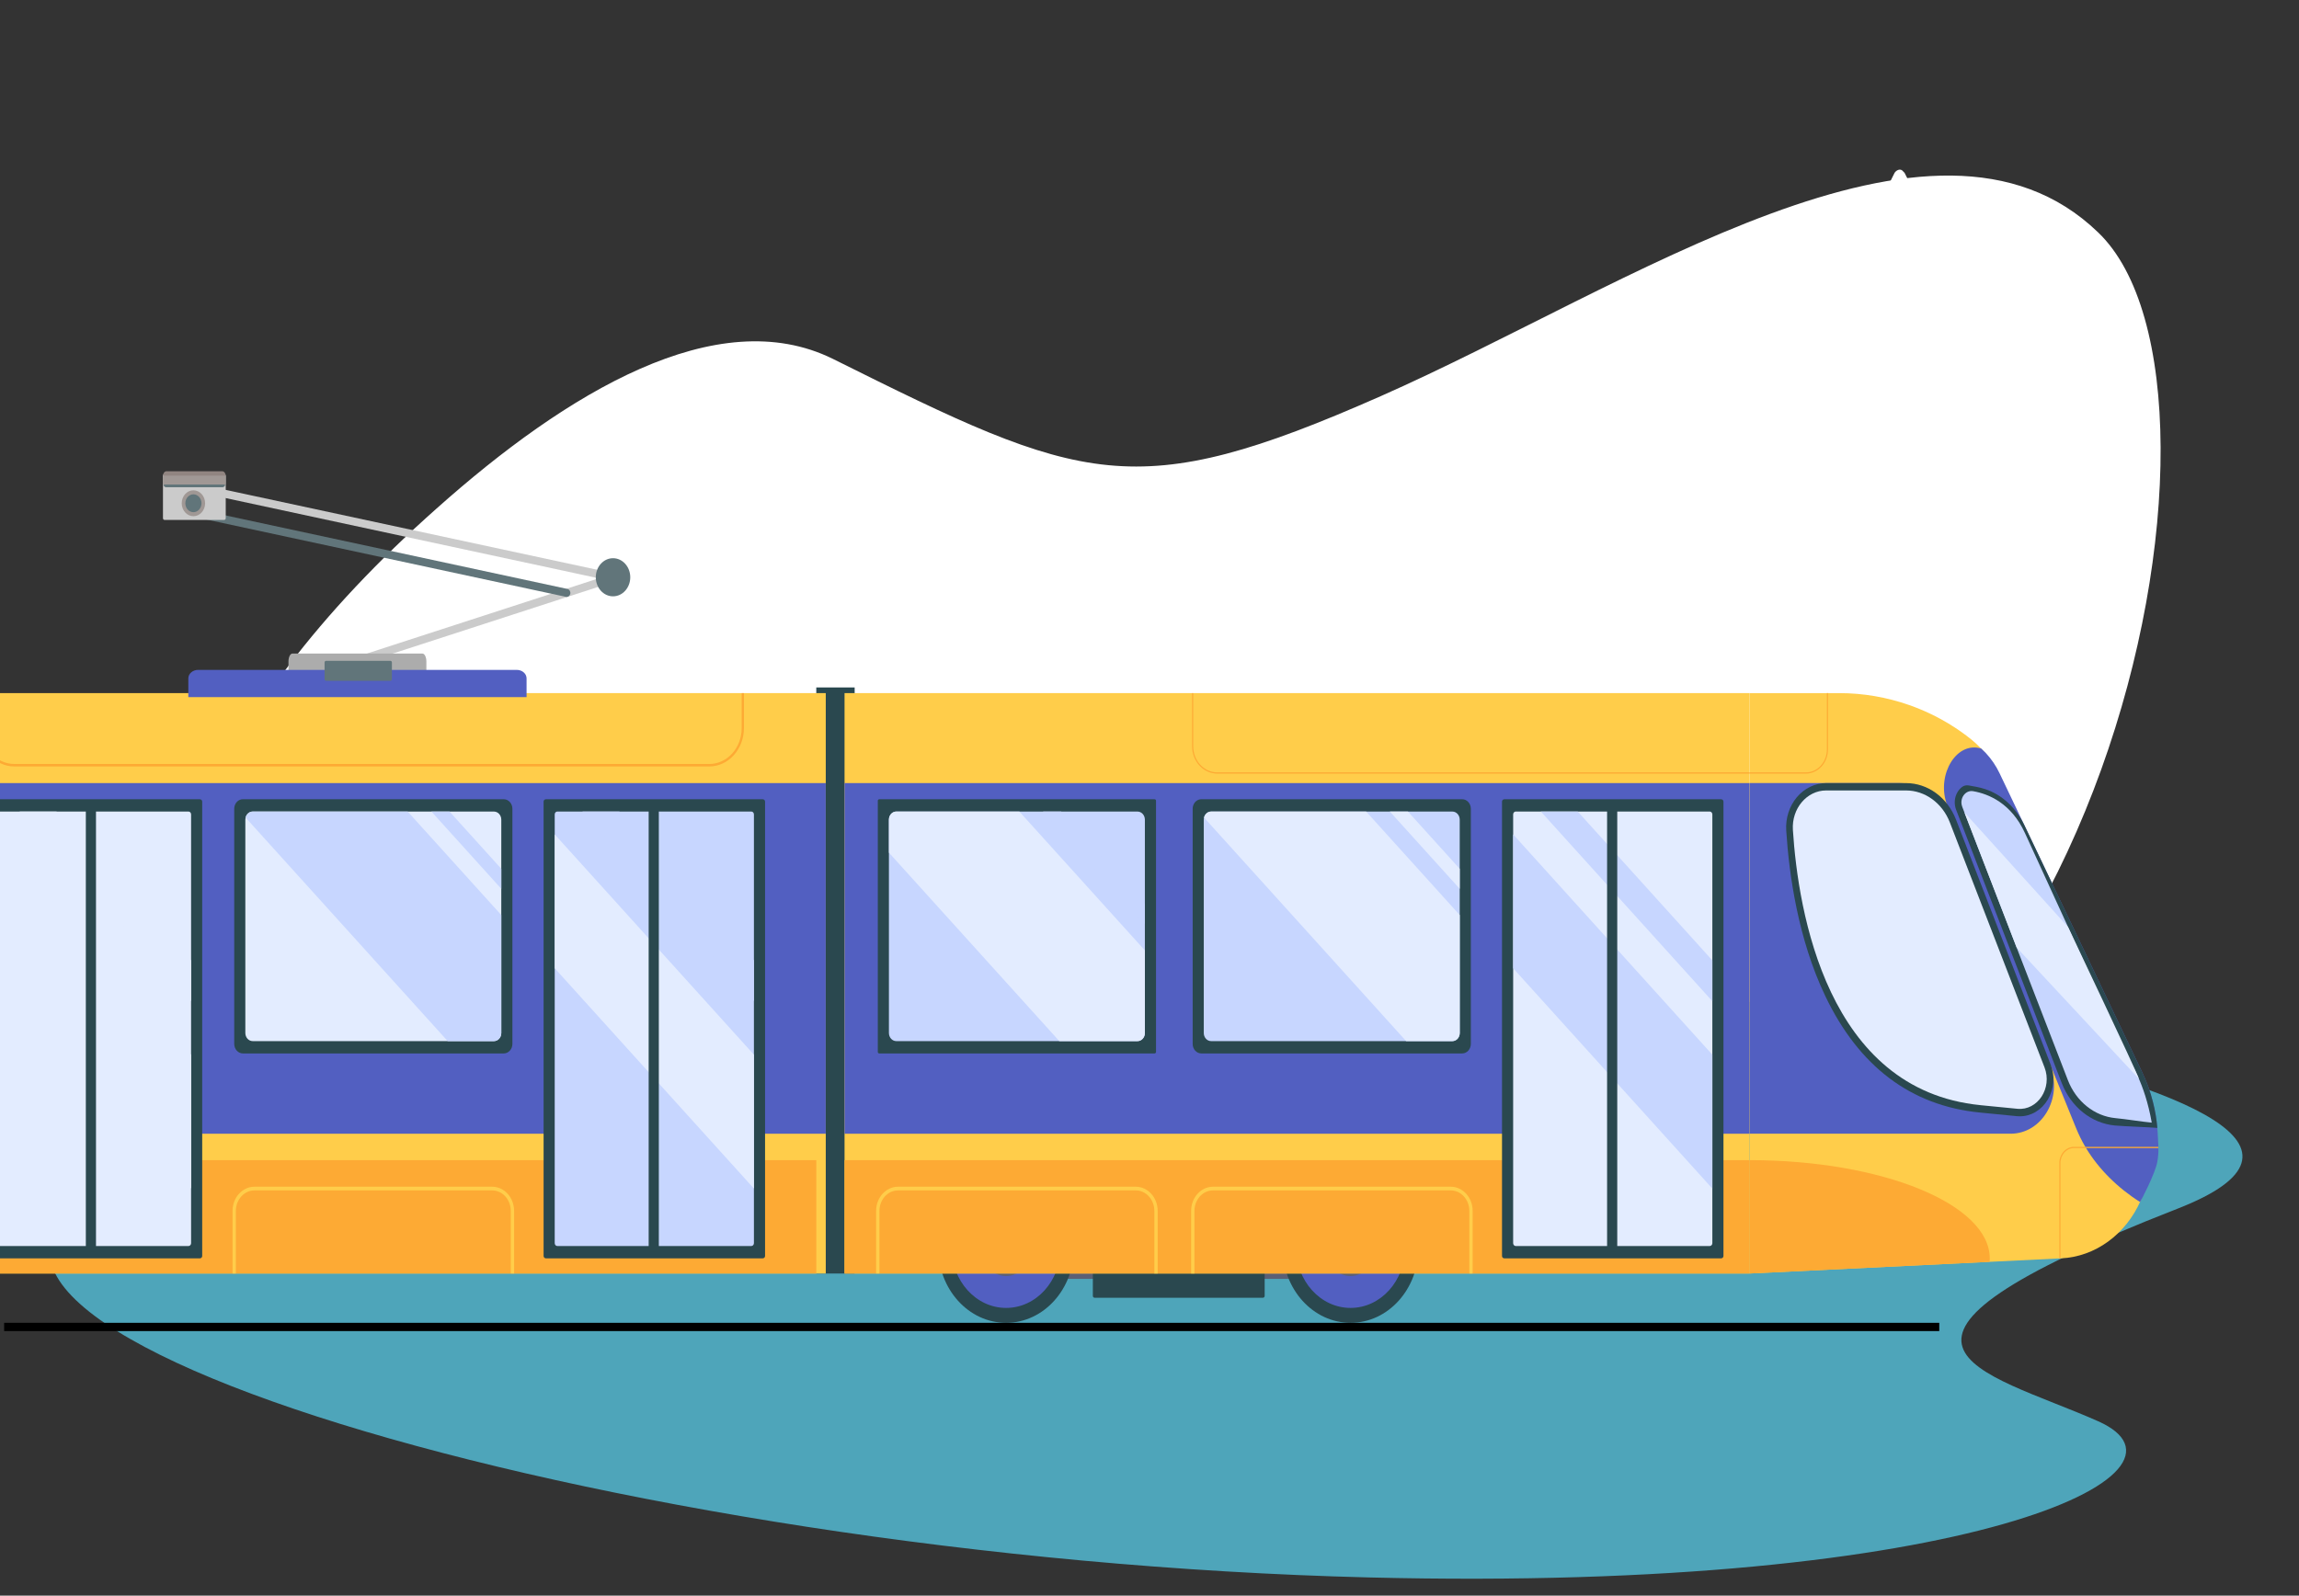
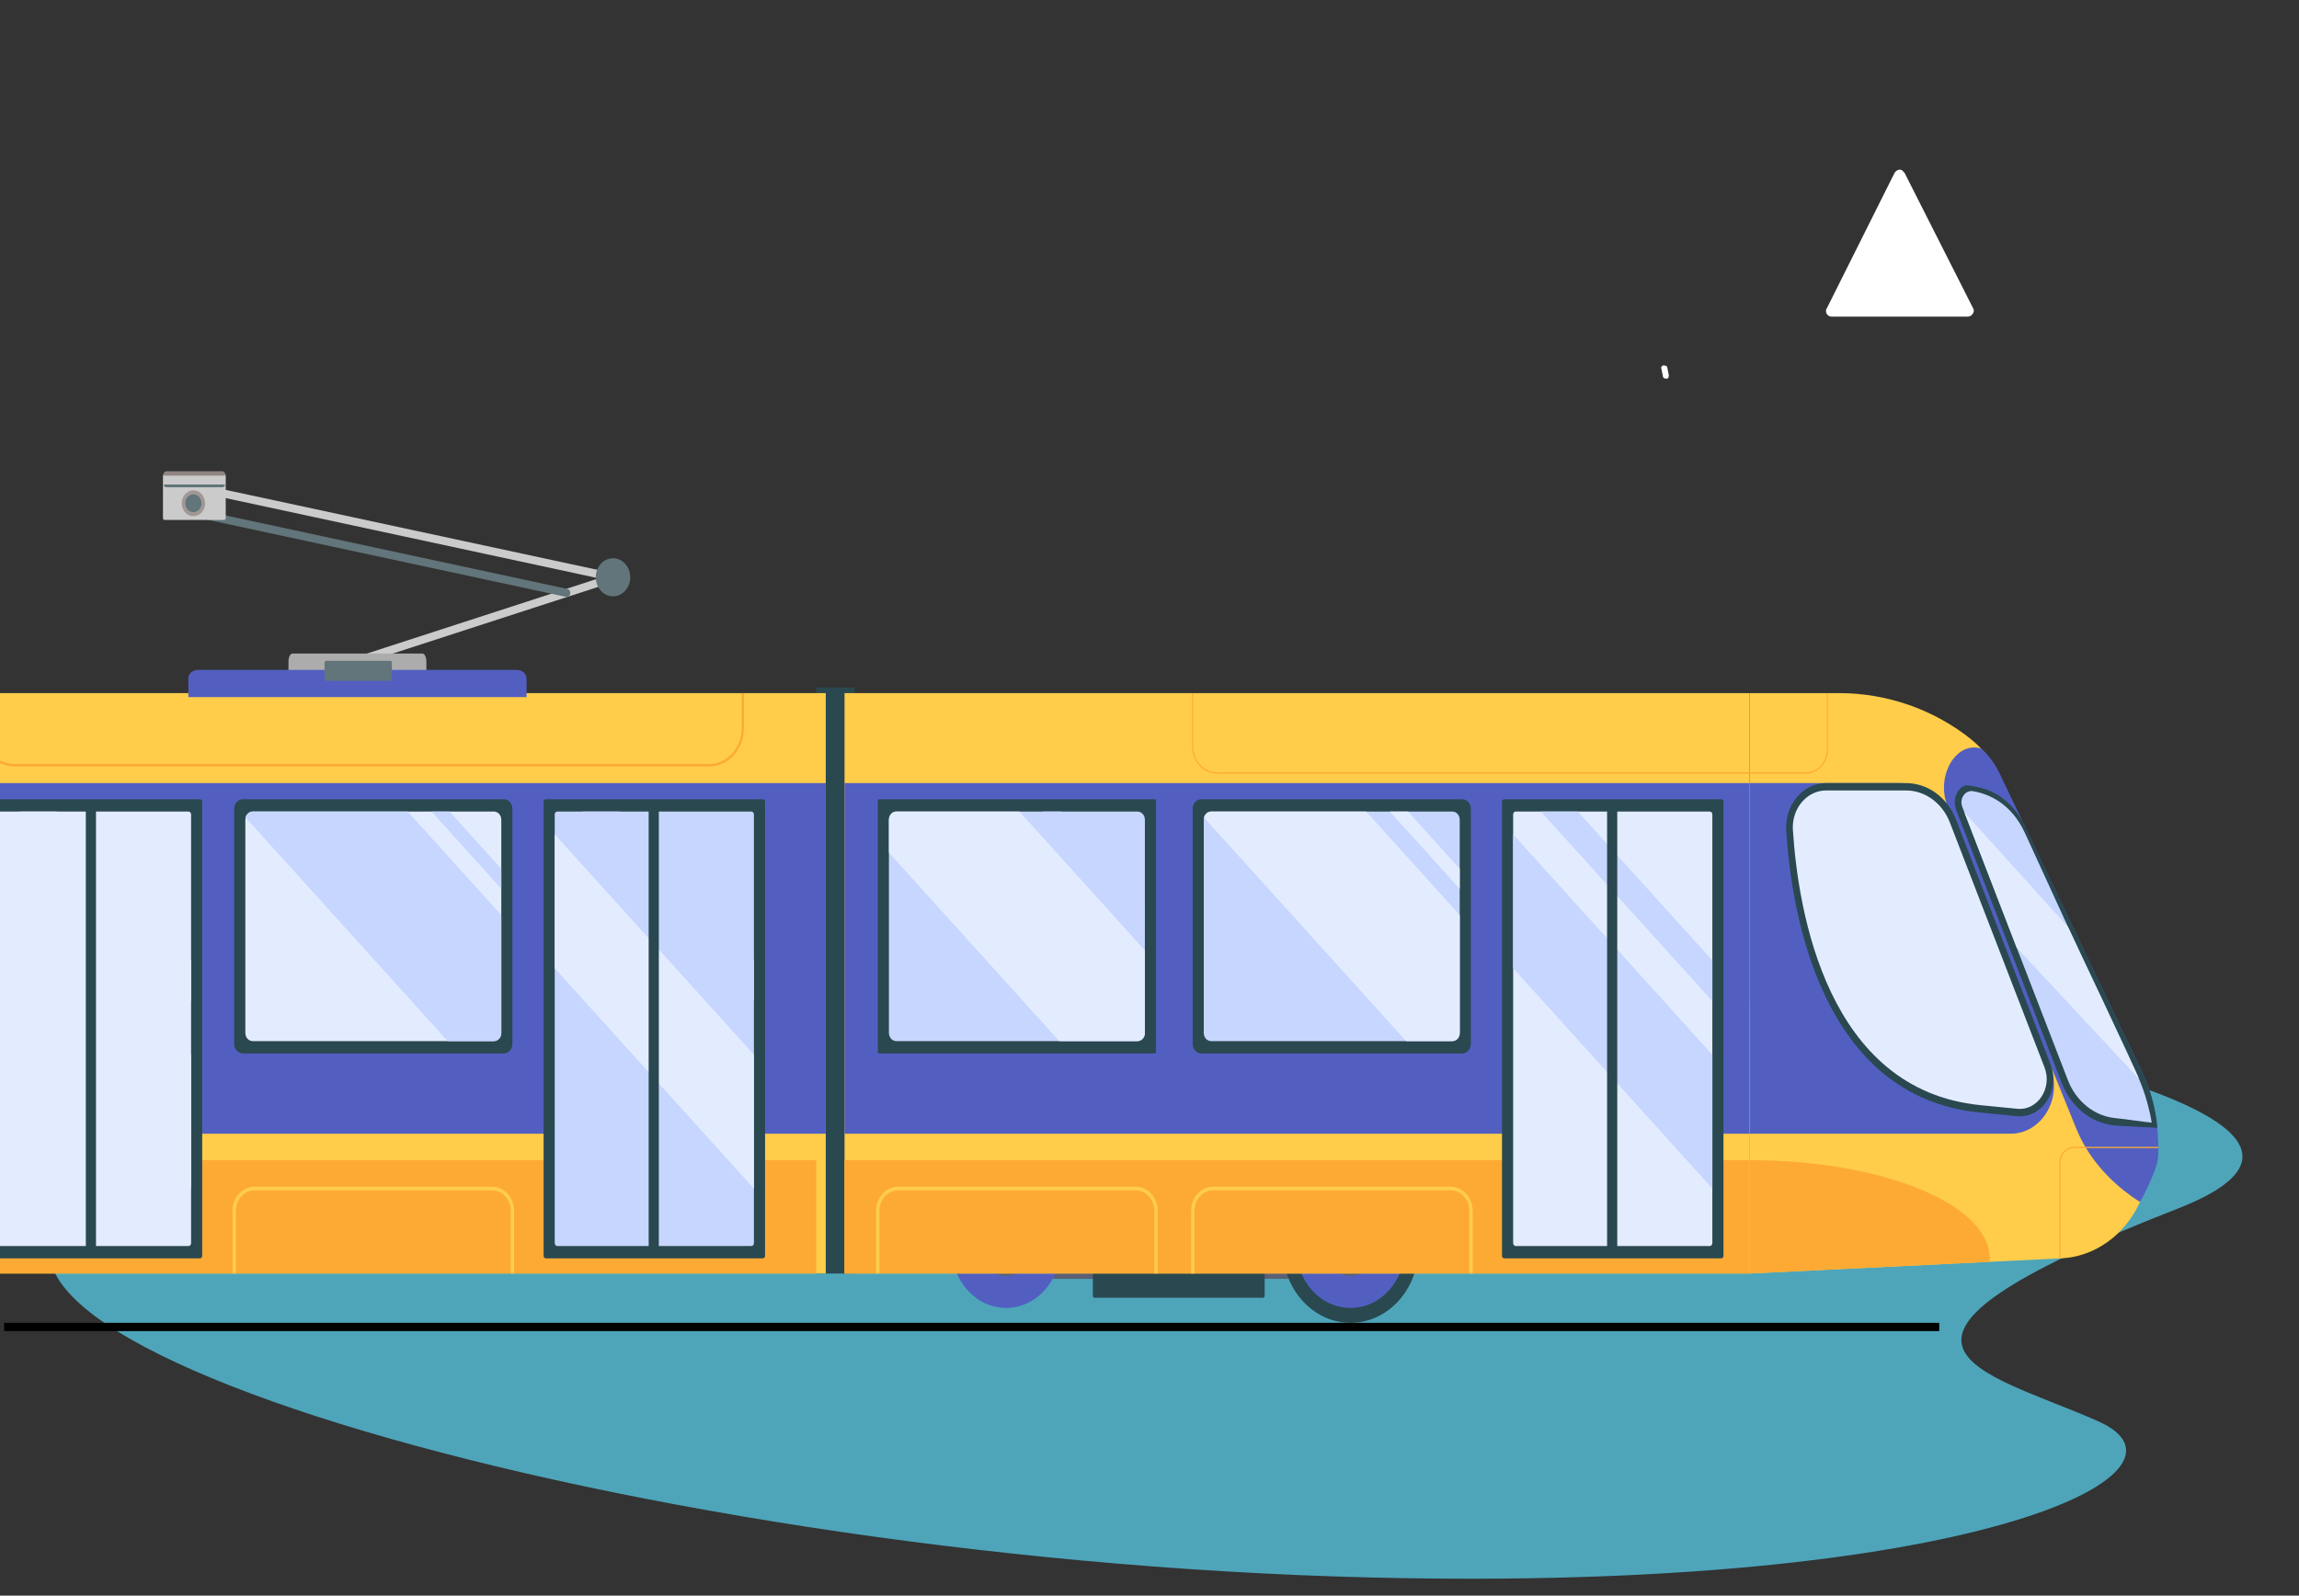
<svg xmlns="http://www.w3.org/2000/svg" width="278" height="193" viewBox="0 0 278 193" fill="none">
  <rect x="0" y="0" width="278" height="193" fill="#333333" stroke="none" />
  <g clip-path="url(#clip0_2037_43938)">
-     <path d="M60.8 171.1C82 176.9 100.8 166.9 114.4 148.7C134.2 122.1 152.7 150.9 196.1 147.3C253.9 142.6 273.7 47.2 253.7 28.1C233.8 8.9 196.9 34.7 167 47.9C137.1 61.1 131 58.5 100.7 43.4C86.7 36.5 68.5 47.5 52.8 61.5C24.3 86.8 14.1 112.8 22.7 136.7C27.7 150.8 38.5 165 60.8 171.1Z" fill="white" />
    <path d="M103.1 122.6C147.9 115.2 193.8 116.3 238.2 125.9C264.1 131.6 282.3 138.8 263.3 146.2C220.8 162.8 239.7 165.7 253.7 171.9C267.7 178.1 238.4 192.6 165.6 190.8C72.8 188.5 -22.9 159.4 14.2 143.4C33.1 135.4 70.6 128 103.1 122.6Z" fill="#4EA5BA" />
    <path d="M237.9 38.3H221.5C221.1 38.3 220.8 38 220.8 37.6C220.8 37.5 220.8 37.4 220.9 37.3L229.1 20.9C229.3 20.6 229.7 20.4 230 20.6C230.1 20.7 230.2 20.8 230.3 20.9L238.6 37.3C238.8 37.6 238.6 38 238.3 38.2C238.1 38.3 238 38.3 237.9 38.3Z" fill="white" />
    <path d="M201.1 44.2H201.2C201.4 44.2 201.6 44.3 201.6 44.4L201.8 45.4C201.8 45.6 201.7 45.8 201.6 45.8H201.5C201.3 45.8 201.1 45.7 201.1 45.6L200.9 44.6C200.8 44.5 200.9 44.3 201.1 44.2Z" fill="white" />
    <g clip-path="url(#clip1_2037_43938)">
      <path d="M121.661 154.686H163.312V142.907H121.661V154.686Z" fill="#5B6075" />
      <path d="M132.372 156.971H152.704C152.827 156.971 152.926 156.872 152.926 156.75V145.413C152.926 145.291 152.827 145.192 152.704 145.192H132.372C132.25 145.192 132.15 145.291 132.15 145.413V156.75C132.15 156.872 132.25 156.971 132.372 156.971Z" fill="#2A484F" />
      <path d="M133.459 155.713H151.617C151.727 155.713 151.816 155.624 151.816 155.515V145.39C151.816 145.281 151.727 145.192 151.617 145.192H133.459C133.349 145.192 133.26 145.281 133.26 145.39V155.515C133.26 155.624 133.349 155.713 133.459 155.713Z" fill="#2A484F" />
      <path d="M155.096 150.91C155.096 155.931 158.774 160 163.312 160C167.851 160 171.529 155.931 171.529 150.91C171.529 145.889 167.851 141.82 163.312 141.82C158.774 141.82 155.096 145.889 155.096 150.91Z" fill="#2A484F" />
      <path d="M156.725 150.91C156.725 154.936 159.675 158.199 163.312 158.199C166.95 158.199 169.9 154.934 169.9 150.91C169.9 146.886 166.95 143.621 163.312 143.621C159.675 143.621 156.725 146.886 156.725 150.91Z" fill="#525FC1" />
      <path d="M160.211 150.91C160.211 152.804 161.598 154.34 163.313 154.34C165.027 154.34 166.414 152.804 166.414 150.91C166.414 149.016 165.027 147.48 163.313 147.48C161.598 147.48 160.211 149.016 160.211 150.91Z" fill="#5B6075" />
-       <path d="M113.444 150.91C113.444 155.931 117.122 160 121.661 160C126.199 160 129.877 155.931 129.877 150.91C129.877 145.889 126.199 141.82 121.661 141.82C117.122 141.82 113.444 145.889 113.444 150.91Z" fill="#2A484F" />
      <path d="M115.073 150.91C115.073 154.936 118.023 158.199 121.661 158.199C125.298 158.199 128.248 154.934 128.248 150.91C128.248 146.886 125.298 143.621 121.661 143.621C118.023 143.621 115.073 146.886 115.073 150.91Z" fill="#525FC1" />
      <path d="M118.559 150.91C118.559 152.804 119.946 154.34 121.661 154.34C123.375 154.34 124.762 152.804 124.762 150.91C124.762 149.016 123.372 147.48 121.661 147.48C119.949 147.48 118.559 149.016 118.559 150.91Z" fill="#5B6075" />
      <path d="M98.707 154.037H103.347L103.347 83.15H98.707L98.707 154.037Z" fill="#2A484F" />
-       <path d="M211.562 83.834H102.124V154.037H211.562V83.834Z" fill="#FFCD4A" />
+       <path d="M211.562 83.834H102.124V154.037H211.562V83.834" fill="#FFCD4A" />
      <path d="M102.124 137.13H211.562V94.718L102.124 94.718V137.13Z" fill="#525FC1" />
      <path d="M106.325 127.418H139.609C139.708 127.418 139.788 127.338 139.788 127.24V96.85C139.788 96.752 139.708 96.673 139.609 96.673H106.325C106.226 96.673 106.146 96.752 106.146 96.85V127.24C106.146 127.338 106.226 127.418 106.325 127.418Z" fill="#2A484F" />
      <path d="M107.49 99.146V124.943C107.49 125.486 107.888 125.927 108.382 125.927H137.55C138.043 125.927 138.441 125.486 138.441 124.943V99.146C138.441 98.602 138.043 98.161 137.55 98.161H108.382C107.888 98.161 107.49 98.602 107.49 99.146Z" fill="#C7D6FF" />
      <path d="M107.49 99.146V103.132L128.095 125.927H137.55C138.043 125.927 138.441 125.486 138.441 124.943V114.956L123.259 98.158H108.382C107.888 98.158 107.49 98.599 107.49 99.143V99.146Z" fill="#E3ECFF" />
      <path d="M126.129 98.161L138.441 111.781V109.363L128.314 98.161H126.129Z" fill="#C7D6FF" />
      <path d="M144.219 97.828V126.261C144.219 126.897 144.689 127.418 145.263 127.418H176.813C177.387 127.418 177.858 126.897 177.858 126.261V97.828C177.858 97.191 177.387 96.67 176.813 96.67H145.263C144.813 96.67 144.425 96.991 144.281 97.437C144.239 97.56 144.219 97.69 144.219 97.828Z" fill="#2A484F" />
      <path d="M145.563 99.146V124.943C145.563 125.486 145.96 125.927 146.454 125.927H175.622C176.116 125.927 176.513 125.486 176.513 124.943V99.146C176.513 98.602 176.116 98.161 175.622 98.161H146.454C146.041 98.161 145.694 98.472 145.593 98.893C145.573 98.973 145.563 99.061 145.563 99.148V99.146Z" fill="#C7D6FF" />
      <path d="M145.595 98.89L170.034 125.927H175.625C176.118 125.927 176.516 125.486 176.516 124.943V110.681L165.198 98.161H146.456C146.044 98.161 145.696 98.472 145.595 98.893V98.89Z" fill="#E3ECFF" />
      <path d="M168.065 98.161L176.513 107.507V105.086L170.253 98.161H168.065Z" fill="#E3ECFF" />
      <path d="M211.562 140.324H102.124V154.037H211.562V140.324Z" fill="#FDAA34" />
      <path d="M211.562 83.835V154.037L240.589 152.624L249.022 152.213L249.156 152.208L249.241 152.203C253.362 152.003 257.04 149.322 258.843 145.245C258.905 145.1 258.968 144.955 259.026 144.807C259.052 144.744 259.077 144.681 259.099 144.619C259.099 144.619 259.099 144.619 259.099 144.616C259.714 143.01 260.026 141.291 260.026 139.563C260.026 139.33 260.021 139.097 260.008 138.864C260.006 138.814 260.003 138.766 260.001 138.716C259.973 138.245 259.92 137.771 259.847 137.303L259.696 136.351L259.573 135.591C259.349 134.191 259.031 132.813 258.624 131.465C258.543 131.199 258.46 130.934 258.372 130.671C258.238 130.267 258.097 129.866 257.949 129.47C257.886 129.308 257.823 129.145 257.76 128.982C257.695 128.819 257.629 128.656 257.561 128.496C257.498 128.348 257.435 128.2 257.372 128.055C257.297 127.879 257.221 127.709 257.141 127.536L256.66 126.486L250.075 112.13L244.864 100.77C244.839 100.712 244.811 100.657 244.786 100.602L243.52 97.833C243.52 97.833 243.515 97.831 243.515 97.828L242.498 95.611L241.908 94.328L241.84 94.18L241.465 93.363C241.126 92.619 240.69 91.91 240.172 91.254C239.932 90.95 239.678 90.66 239.406 90.384C239.406 90.384 239.401 90.382 239.401 90.379C239.084 90.051 238.747 89.743 238.387 89.452C237.561 88.785 236.698 88.177 235.796 87.626C234.243 86.671 232.592 85.887 230.875 85.283C228.164 84.331 225.294 83.835 222.409 83.835H211.565H211.562Z" fill="#FFCD4A" />
      <path d="M211.562 94.716V137.127H243.132C246.915 137.127 249.45 132.82 247.925 128.984L236.164 99.421C235.026 96.56 232.471 94.713 229.649 94.713H211.565L211.562 94.716Z" fill="#525FC1" />
      <path d="M239.577 90.542C239.766 90.712 239.947 90.89 240.124 91.075C240.798 91.799 241.357 92.619 241.785 93.513L242.102 94.18L242.173 94.328L243.059 96.187L243.925 98.001L244.786 99.805L258.561 128.693L259.029 129.676C259.59 130.856 260.031 132.073 260.345 133.316C260.605 134.338 260.781 135.378 260.869 136.423C260.887 136.631 260.902 136.839 260.912 137.047L260.992 138.558C260.995 138.61 260.997 138.663 260.997 138.718C261 138.768 261.002 138.818 261.002 138.866C261.013 139.417 260.967 139.971 260.869 140.52C260.617 141.945 258.875 145.275 258.782 145.39C256.081 143.689 253.763 141.386 252.252 138.866C252.222 138.816 252.192 138.768 252.162 138.718C251.739 137.994 251.366 137.242 251.049 136.463L248.162 129.35C248.162 129.35 248.162 129.347 248.162 129.345L243.542 117.96L243.527 117.922L236.494 100.591C236.229 99.94 235.99 99.271 235.774 98.582C235.623 98.098 235.484 97.607 235.356 97.109C234.221 93.573 236.63 89.625 239.585 90.544L239.577 90.542Z" fill="#525FC1" />
      <path d="M244.245 135.022C245.606 135.022 246.87 134.266 247.625 133C248.381 131.738 248.509 130.149 247.97 128.756L236.529 99.143C235.489 96.455 233.113 94.718 230.47 94.718H220.826C219.487 94.718 218.195 95.34 217.281 96.425C216.37 97.507 215.899 98.975 215.995 100.451C216.335 105.778 217.427 113.57 220.7 120.438C224.773 128.989 231.064 133.742 239.404 134.566C240.927 134.717 242.417 134.865 243.877 135.005C244 135.017 244.124 135.022 244.247 135.022H244.245Z" fill="#2A484F" />
      <path d="M239.474 133.674C240.997 133.825 242.487 133.97 243.948 134.113C246.402 134.351 248.197 131.61 247.228 129.104L235.786 99.491C234.878 97.136 232.783 95.608 230.47 95.608H220.826C218.487 95.608 216.635 97.8 216.801 100.383C217.427 110.19 220.919 131.838 239.474 133.672V133.674Z" fill="#E3ECFF" />
      <path d="M249.02 140.677V152.213L249.153 152.208V140.677C249.153 139.678 249.888 138.863 250.792 138.863H260.997C260.997 138.813 260.997 138.763 260.992 138.716H250.792C249.813 138.716 249.017 139.595 249.017 140.677H249.02Z" fill="#FDAA34" />
      <path d="M211.562 93.423V93.571H218.386C219.854 93.571 221.047 92.25 221.047 90.627V83.832H220.914V90.627C220.914 92.168 219.781 93.421 218.389 93.421H211.565L211.562 93.423Z" fill="#FDAA34" />
      <path d="M236.534 97.933L249.307 130.991C250.43 133.897 252.896 135.869 255.746 136.135C256.813 136.232 259.713 136.33 260.869 136.423C260.781 135.378 260.605 134.338 260.345 133.316C260.031 132.073 259.59 130.856 259.029 129.675L258.56 128.693L244.786 99.805C243.791 97.72 242.102 96.124 240.063 95.45C239.305 95.199 238.651 95.114 238.074 95.006C237.79 94.954 237.49 95.006 237.254 95.189C237.042 95.35 236.856 95.558 236.71 95.803C236.332 96.437 236.267 97.234 236.536 97.933H236.534Z" fill="#2A484F" />
      <path d="M237.277 97.58L237.541 98.264L243.857 114.61L250.049 130.638C251.051 133.233 253.269 135.005 255.812 135.243C257.108 135.363 258.983 135.676 260.194 135.787C259.323 130.861 257.606 128.551 257.141 127.533L256.66 126.483L250.075 112.127L244.864 100.767C243.205 97.151 240.476 96.026 238.593 95.698C237.642 95.533 236.901 96.597 237.279 97.577L237.277 97.58Z" fill="#C7D6FF" />
      <path d="M237.541 98.264L243.857 114.61L258.649 130.495C258.296 129.425 250.075 112.129 250.075 112.129L237.543 98.264H237.541Z" fill="#E3ECFF" />
      <path d="M211.562 140.324V154.037L240.589 152.624C240.602 152.486 240.607 152.351 240.607 152.213C240.607 145.648 227.602 140.324 211.562 140.324Z" fill="#FDAA34" />
      <path d="M144.15 83.834V90.254C144.15 92.037 145.437 93.496 147.081 93.571H211.562V93.423H147.083C145.515 93.348 144.286 91.957 144.286 90.254V83.834H144.153H144.15Z" fill="#FDAA34" />
      <path d="M181.91 152.203H208.121C208.278 152.203 208.405 152.076 208.405 151.92V96.956C208.405 96.799 208.278 96.673 208.121 96.673H181.91C181.753 96.673 181.626 96.799 181.626 96.956V151.92C181.626 152.076 181.753 152.203 181.91 152.203Z" fill="#2A484F" />
      <path d="M182.973 98.504V150.366C182.973 150.554 183.116 150.712 183.285 150.712H206.749C206.918 150.712 207.061 150.554 207.061 150.366V98.504C207.061 98.316 206.918 98.158 206.749 98.158H183.285C183.116 98.158 182.973 98.316 182.973 98.504Z" fill="#E3ECFF" />
      <path d="M182.973 100.924V117.113L207.061 143.762V127.571L182.973 100.924Z" fill="#C7D6FF" />
      <path d="M186.326 98.161L207.061 121.099V116.166L190.786 98.161H186.326Z" fill="#C7D6FF" />
      <path d="M195.562 97.828H194.333V151.383H195.562V97.828Z" fill="#2A484F" />
      <path d="M144.032 146.465V154.034H144.435V146.465C144.435 145.097 145.442 143.985 146.678 143.985H175.433C176.669 143.985 177.674 145.097 177.674 146.465V154.034H178.077V146.465C178.077 144.852 176.891 143.539 175.433 143.539H146.678C145.22 143.539 144.032 144.852 144.032 146.465Z" fill="#FFCD4A" />
      <path d="M105.942 146.465V154.034H106.345V146.465C106.345 145.097 107.35 143.985 108.588 143.985H137.344C138.58 143.985 139.587 145.097 139.587 146.465V154.034H139.989V146.465C139.989 144.852 138.801 143.539 137.344 143.539H108.588C107.131 143.539 105.942 144.852 105.942 146.465Z" fill="#FFCD4A" />
      <path d="M99.853 83.834H-8.075V154.037H99.853V83.834Z" fill="#FFCD4A" />
      <path d="M-8.078 137.129H99.851V94.718L-8.078 94.718V137.129Z" fill="#525FC1" />
      <path d="M28.323 97.828V126.26C28.323 126.897 28.794 127.418 29.368 127.418H60.917C61.491 127.418 61.962 126.897 61.962 126.26V97.828C61.962 97.191 61.491 96.67 60.917 96.67H29.368C28.917 96.67 28.529 96.991 28.386 97.437C28.343 97.559 28.323 97.69 28.323 97.828Z" fill="#2A484F" />
      <path d="M29.667 99.146V124.943C29.667 125.486 30.065 125.927 30.558 125.927H59.727C60.22 125.927 60.618 125.486 60.618 124.943V99.146C60.618 98.602 60.22 98.161 59.727 98.161H30.558C30.145 98.161 29.801 98.472 29.697 98.892C29.677 98.973 29.667 99.06 29.667 99.148V99.146Z" fill="#E3ECFF" />
      <path d="M29.698 98.89L54.136 125.927H59.727C60.22 125.927 60.618 125.486 60.618 124.943V110.681L49.3 98.161H30.558C30.146 98.161 29.801 98.472 29.698 98.892V98.89Z" fill="#C7D6FF" />
      <path d="M52.17 98.161L60.618 107.507V105.086L54.357 98.161H52.17Z" fill="#C7D6FF" />
      <path d="M98.707 140.324H-8.075V154.037H98.707V140.324Z" fill="#FDAA34" />
      <path d="M66.017 152.203H92.228C92.385 152.203 92.513 152.076 92.513 151.92V96.956C92.513 96.799 92.385 96.673 92.228 96.673H66.017C65.86 96.673 65.733 96.799 65.733 96.956V151.92C65.733 152.076 65.86 152.203 66.017 152.203Z" fill="#2A484F" />
      <path d="M67.077 98.504V150.366C67.077 150.554 67.221 150.712 67.389 150.712H90.854C91.022 150.712 91.166 150.554 91.166 150.366V98.504C91.166 98.316 91.022 98.158 90.854 98.158H67.389C67.221 98.158 67.077 98.316 67.077 98.504Z" fill="#C7D6FF" />
      <path d="M67.077 100.924V117.113L91.166 143.762V127.571L67.077 100.924Z" fill="#E3ECFF" />
      <path d="M70.43 98.161L91.166 121.099V116.166L74.891 98.161H70.43Z" fill="#C7D6FF" />
      <path d="M79.667 97.828H78.438V151.383H79.667V97.828Z" fill="#2A484F" />
      <path d="M-2.044 152.203H24.167C24.324 152.203 24.451 152.076 24.451 151.92L24.451 96.956C24.451 96.799 24.324 96.673 24.167 96.673H-2.044C-2.201 96.673 -2.328 96.799 -2.328 96.956L-2.328 151.92C-2.328 152.076 -2.201 152.203 -2.044 152.203Z" fill="#2A484F" />
      <path d="M-0.981 98.504V150.366C-0.981 150.554 -0.838 150.712 -0.669 150.712H22.795C22.963 150.712 23.107 150.554 23.107 150.366V98.504C23.107 98.316 22.963 98.158 22.795 98.158H-0.669C-0.838 98.158 -0.981 98.316 -0.981 98.504Z" fill="#E3ECFF" />
      <path d="M-0.981 100.924V117.113L23.107 143.762V127.571L-0.981 100.924Z" fill="#E3ECFF" />
      <path d="M2.372 98.161L23.107 121.099V116.166L6.832 98.161H2.372Z" fill="#E3ECFF" />
      <path d="M11.608 97.828H10.379V151.383H11.608V97.828Z" fill="#2A484F" />
      <path d="M28.119 146.465V154.034H28.522V146.465C28.522 145.097 29.526 143.985 30.765 143.985H59.52C60.756 143.985 61.763 145.097 61.763 146.465V154.034H62.166V146.465C62.166 144.851 60.98 143.539 59.52 143.539H30.765C29.307 143.539 28.119 144.851 28.119 146.465Z" fill="#FFCD4A" />
      <path d="M-2.461 83.834V88.081C-2.461 90.629 -0.586 92.704 1.717 92.704H85.776C88.079 92.704 89.955 90.629 89.955 88.081V83.834H89.686V88.081C89.686 90.466 87.931 92.406 85.776 92.406H1.717C-0.437 92.406 -2.192 90.466 -2.192 88.081V83.834H-2.461Z" fill="#FDAA34" />
      <path d="M43.22 80.417C43.261 80.417 43.303 80.409 43.344 80.397L74.473 70.292C74.707 70.217 74.841 69.946 74.773 69.688C74.705 69.43 74.46 69.282 74.226 69.357L43.097 79.462C42.863 79.537 42.73 79.808 42.797 80.066C42.853 80.279 43.029 80.417 43.22 80.417Z" fill="#CBCBCB" />
      <path d="M74.131 70.312C74.337 70.312 74.521 70.149 74.564 69.918C74.609 69.656 74.453 69.397 74.216 69.347L26.234 59.025C25.994 58.974 25.763 59.145 25.718 59.41C25.672 59.673 25.828 59.931 26.065 59.982L74.048 70.304C74.076 70.309 74.103 70.314 74.133 70.314L74.131 70.312Z" fill="#CBCBCB" />
      <path d="M68.53 72.201C68.736 72.201 68.92 72.041 68.963 71.808C69.008 71.545 68.852 71.287 68.615 71.236L21.466 61.092C21.227 61.041 20.995 61.212 20.95 61.477C20.904 61.74 21.058 61.998 21.297 62.049L68.447 72.194C68.474 72.198 68.502 72.204 68.532 72.204L68.53 72.201Z" fill="#61757A" />
      <path d="M34.883 82.138V80.011C34.883 79.482 35.1 79.049 35.361 79.049H51.08C51.344 79.049 51.558 79.482 51.558 80.011V82.138H34.881H34.883Z" fill="#ACACAC" />
      <path d="M22.772 84.32V82.053C22.772 81.489 23.301 81.026 23.948 81.026H62.498C63.145 81.026 63.674 81.487 63.674 82.053V84.32H22.775H22.772Z" fill="#525FC1" />
      <path d="M39.437 82.344H47.2C47.305 82.344 47.389 82.259 47.389 82.156V80.116C47.389 80.012 47.305 79.928 47.2 79.928H39.437C39.333 79.928 39.248 80.012 39.248 80.116V82.156C39.248 82.259 39.333 82.344 39.437 82.344Z" fill="#61757A" />
      <path d="M74.128 72.128C75.279 72.128 76.213 71.096 76.213 69.823C76.213 68.55 75.279 67.518 74.128 67.518C72.977 67.518 72.044 68.55 72.044 69.823C72.044 71.096 72.977 72.128 74.128 72.128Z" fill="#61757A" />
      <path d="M19.907 62.888H27.095C27.206 62.888 27.296 62.798 27.296 62.688V57.549C27.296 57.438 27.206 57.348 27.095 57.348H19.907C19.796 57.348 19.706 57.438 19.706 57.549V62.688C19.706 62.798 19.796 62.888 19.907 62.888Z" fill="#CBCBCB" />
      <path d="M21.974 60.871C21.974 61.735 22.608 62.437 23.389 62.437C24.169 62.437 24.804 61.735 24.804 60.871C24.804 60.007 24.169 59.305 23.389 59.305C22.608 59.305 21.974 60.007 21.974 60.871Z" fill="#A09895" />
      <path d="M22.412 60.871C22.412 61.467 22.85 61.951 23.389 61.951C23.927 61.951 24.366 61.467 24.366 60.871C24.366 60.275 23.927 59.791 23.389 59.791C22.85 59.791 22.412 60.275 22.412 60.871Z" fill="#61757A" />
-       <path d="M19.706 57.709V58.38C19.706 58.493 19.731 58.596 19.774 58.684C19.849 58.837 19.978 58.939 20.127 58.939H26.875C27.021 58.939 27.152 58.837 27.228 58.684C27.271 58.596 27.296 58.493 27.296 58.38V57.709C27.296 57.709 27.296 57.687 27.296 57.676C27.296 57.624 27.286 57.574 27.273 57.529C27.215 57.311 27.062 57.153 26.878 57.153H20.129C19.945 57.153 19.789 57.311 19.734 57.529C19.721 57.574 19.714 57.626 19.711 57.676C19.711 57.687 19.711 57.697 19.711 57.709H19.706Z" fill="#A09895" />
      <path d="M19.774 58.681C19.849 58.834 19.978 58.937 20.126 58.937H26.875C27.021 58.937 27.152 58.834 27.228 58.681C27.185 58.636 27.13 58.606 27.069 58.606H19.93C19.87 58.606 19.817 58.634 19.774 58.681Z" fill="#61757A" />
      <path d="M19.706 57.526H27.293C27.281 57.233 27.097 57 26.875 57H20.127C19.905 57 19.721 57.236 19.709 57.526H19.706Z" fill="#918581" />
    </g>
    <path d="M234.5 160.5H0.5" stroke="black" />
  </g>
  <defs>
    <clipPath id="clip0_2037_43938">
      <rect width="277.2" height="192.7" fill="white" />
    </clipPath>
    <clipPath id="clip1_2037_43938">
      <rect width="431" height="103" fill="white" transform="translate(-170 57)" />
    </clipPath>
  </defs>
</svg>